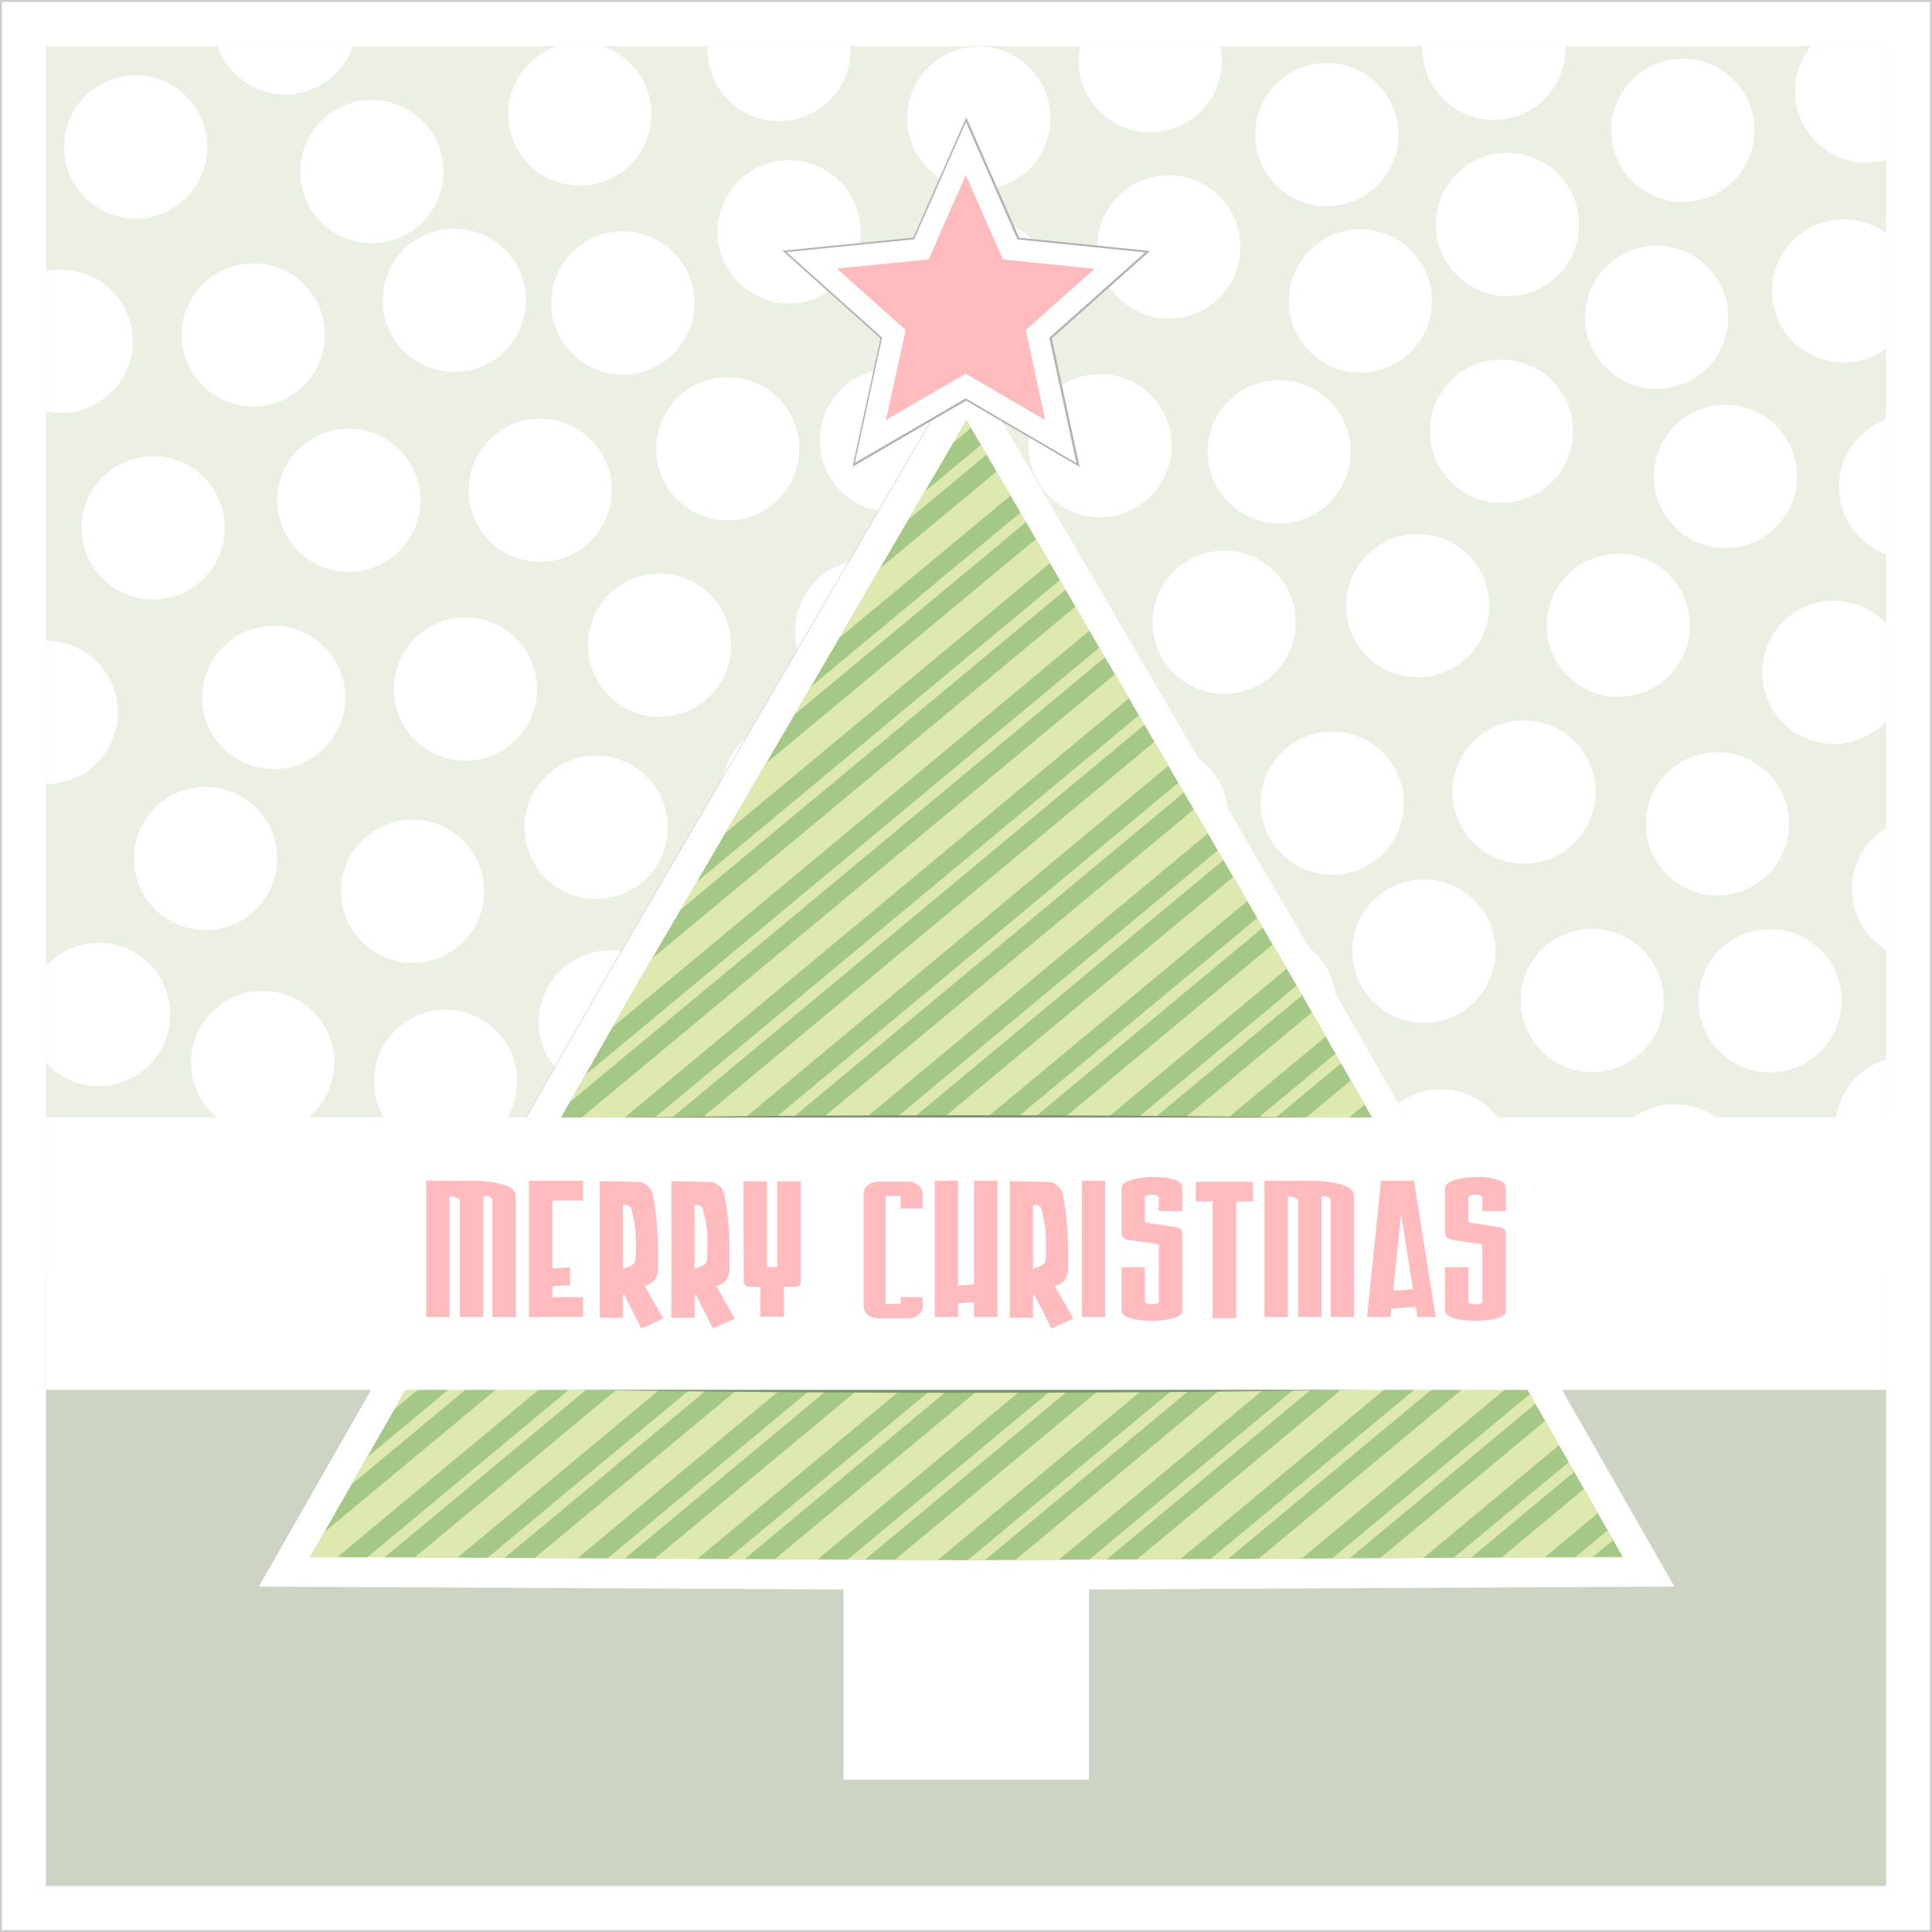
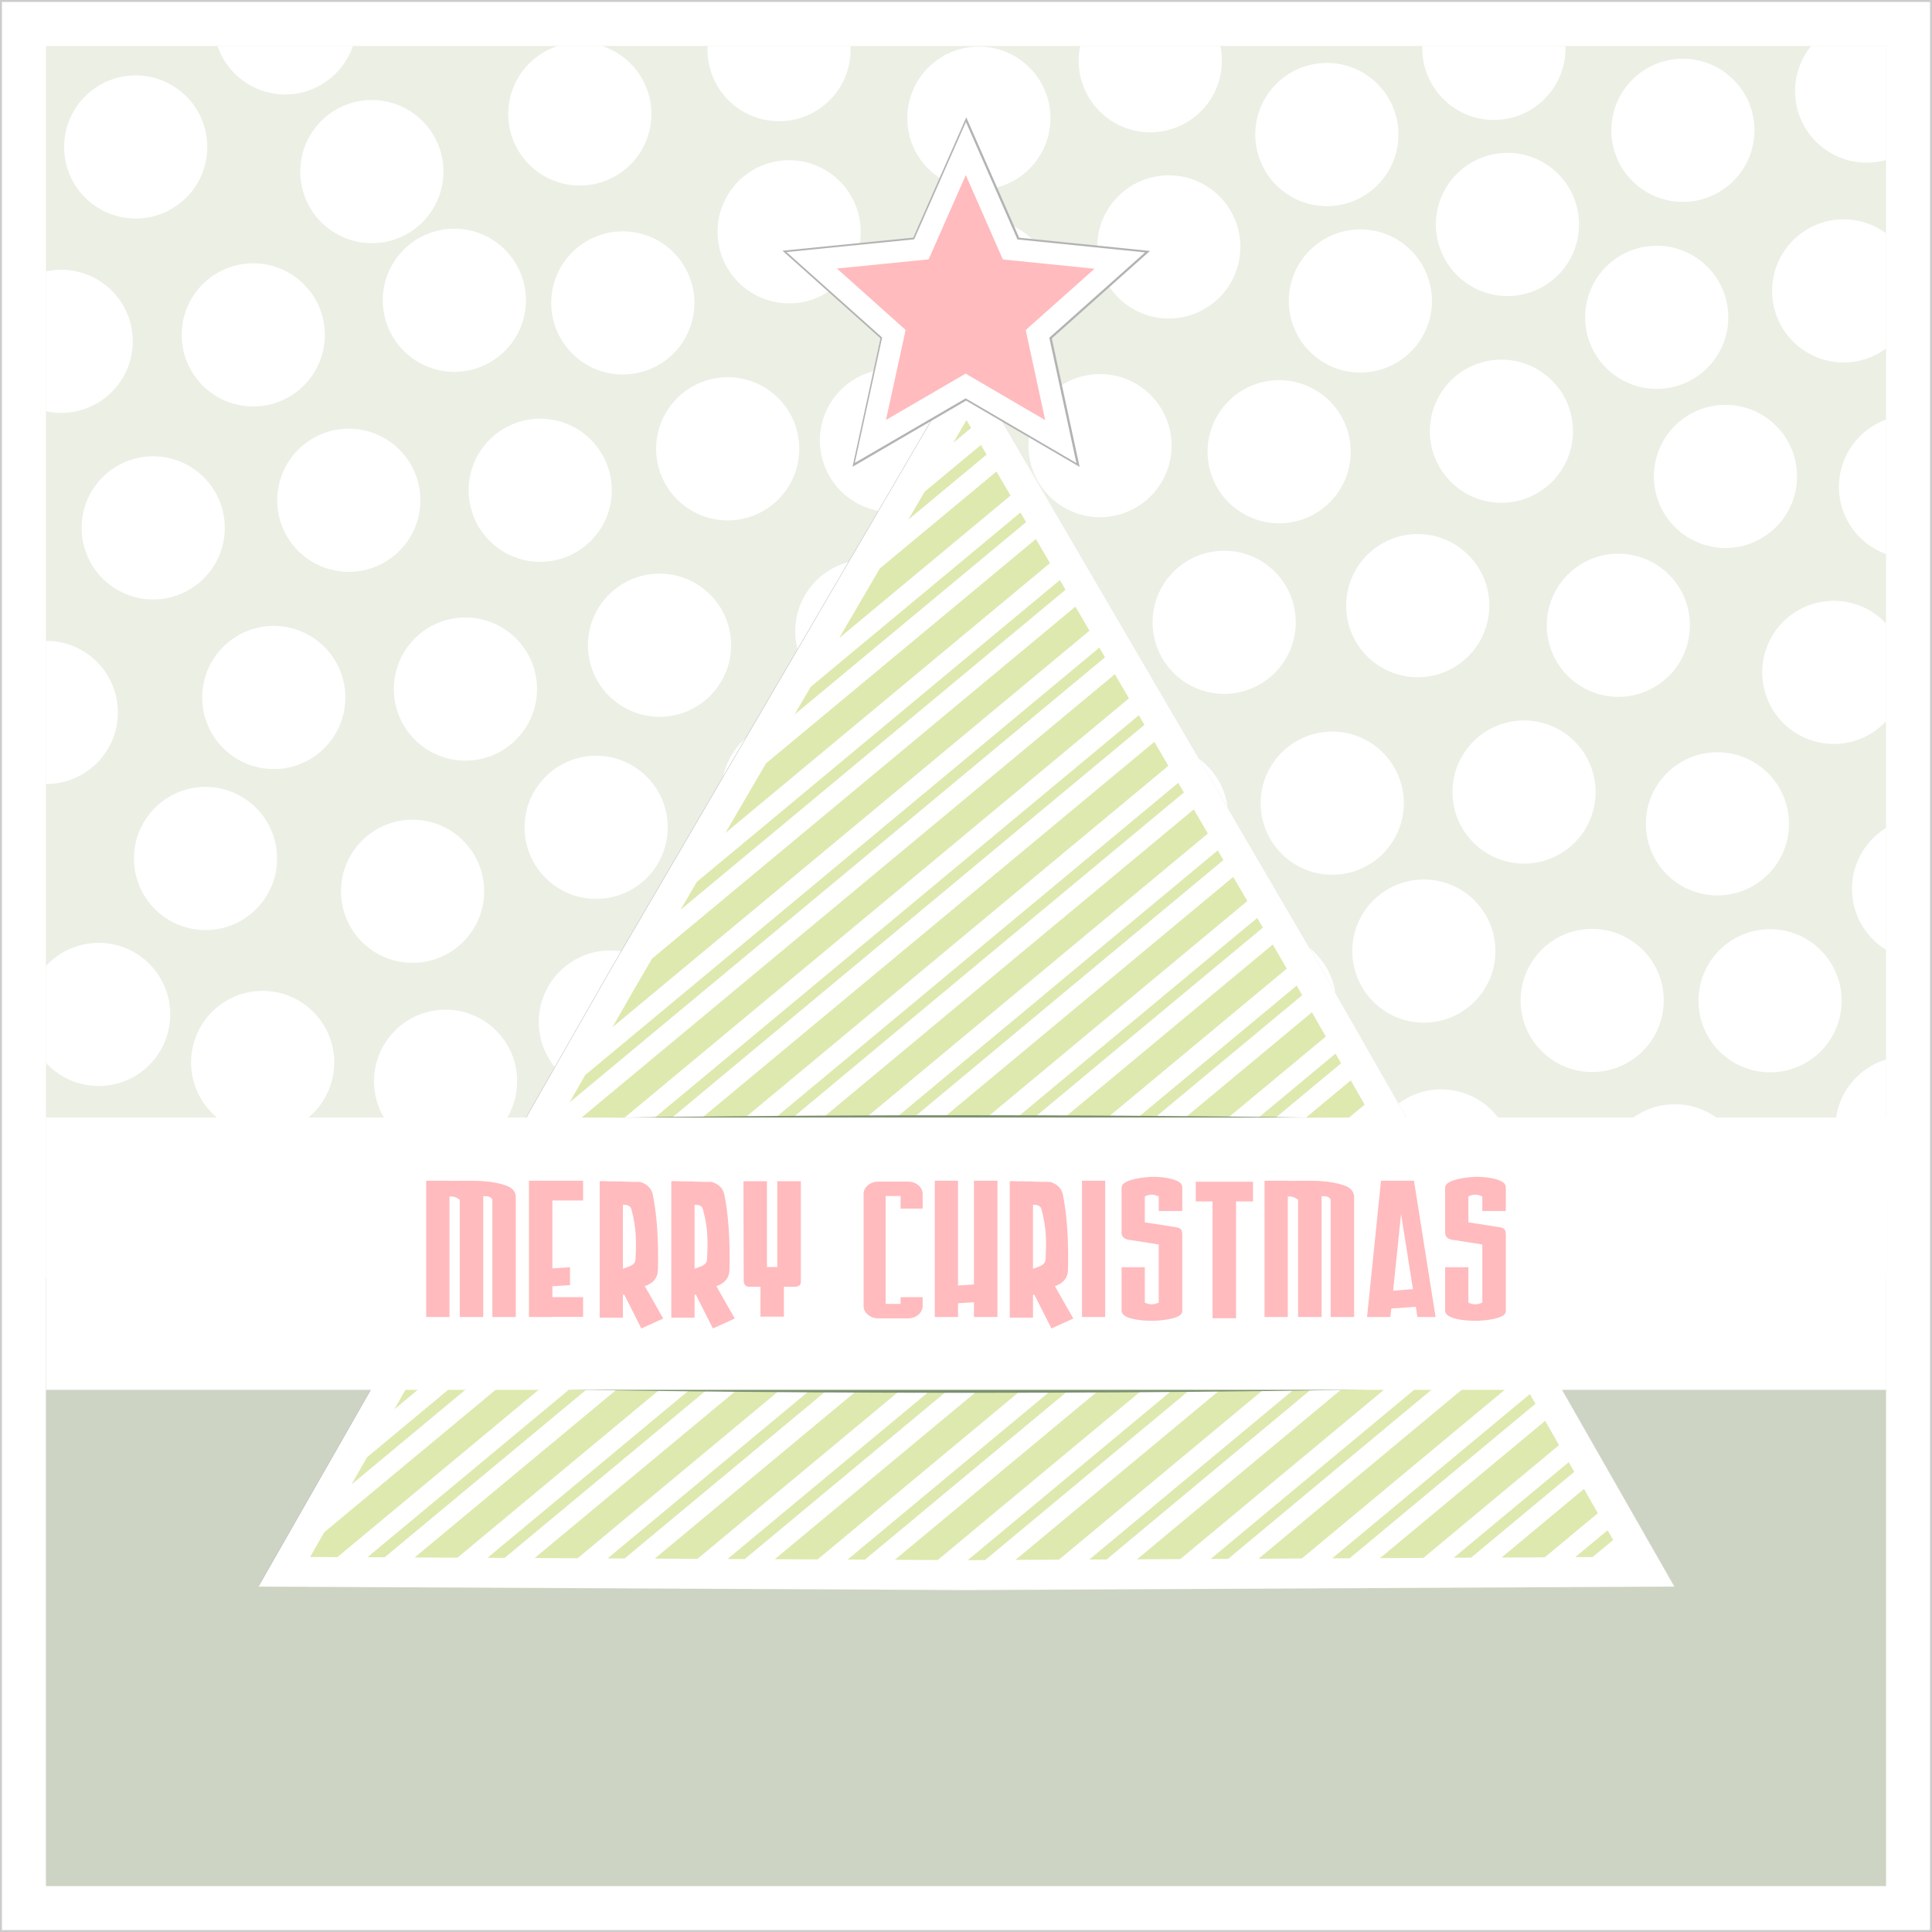
<svg xmlns="http://www.w3.org/2000/svg" xmlns:ns1="http://sodipodi.sourceforge.net/DTD/sodipodi-0.dtd" xmlns:ns2="http://www.inkscape.org/namespaces/inkscape" id="svg2" ns1:docname="_svgclean2.svg" viewBox="0 0 1000 1000" version="1.1" ns2:version="0.48.3.1 r9886">
  <defs id="defs4">
    <filter id="filter3784" ns2:collect="always" color-interpolation-filters="sRGB">
      <feGaussianBlur id="feGaussianBlur3786" stdDeviation="1.61" ns2:collect="always" />
    </filter>
    <filter id="filter3876" ns2:collect="always" color-interpolation-filters="sRGB">
      <feGaussianBlur id="feGaussianBlur3878" stdDeviation="2.582" ns2:collect="always" />
    </filter>
    <filter id="filter3950" ns2:collect="always" color-interpolation-filters="sRGB">
      <feGaussianBlur id="feGaussianBlur3952" stdDeviation="3.241" ns2:collect="always" />
    </filter>
    <filter id="filter4195" height="1.757" width="1.018" color-interpolation-filters="sRGB" y="-.378" x="-.009" ns2:collect="always">
      <feGaussianBlur id="feGaussianBlur4197" stdDeviation="2.543" ns2:collect="always" />
    </filter>
    <filter id="filter4199" height="1.757" width="1.018" color-interpolation-filters="sRGB" y="-.378" x="-.009" ns2:collect="always">
      <feGaussianBlur id="feGaussianBlur4201" stdDeviation="2.543" ns2:collect="always" />
    </filter>
  </defs>
  <ns1:namedview id="base" bordercolor="#666666" ns2:pageshadow="2" ns2:window-y="208" pagecolor="#ffffff" ns2:showpageshadow="false" ns2:window-maximized="0" ns2:zoom="0.21142616" ns2:window-x="208" ns2:window-height="707" showgrid="false" borderopacity="1.0" ns2:current-layer="layer1" ns2:cx="686.07121" ns2:cy="474.55361" showguides="true" ns2:guide-bbox="true" ns2:window-width="732" ns2:pageopacity="0.0" ns2:document-units="px" />
  <g id="layer1" ns2:label="Layer 1" ns2:groupmode="layer" transform="translate(-25 -27.362)">
    <g id="g4638" transform="translate(-1.5e-5,-9.94e-5)">
      <path id="path4205" style="stroke:#cccccc;stroke-width:0.999;fill:#ffffff" ns2:connector-curvature="0" d="m25.5 27.862h999v999h-999z" />
      <g id="g4613">
        <path id="rect2985" style="fill:#ebefe4" ns2:connector-curvature="0" d="m48.81 51.172h952.38v952.38h-952.38z" />
        <path id="path4574" d="m48.81 688.85h952.38v314.71h-952.38z" style="fill:#cdd4c4" ns2:connector-curvature="0" />
        <path id="path3982" style="fill:#ffffff" ns2:connector-curvature="0" d="m137.56 51.178c4.978 14.589 18.785 25.089 35.06 25.089s30.081-10.5 35.06-25.089h-70.119zm175.95 0c-14.774 4.874-25.446 18.772-25.446 35.179 0 20.464 16.589 37.054 37.054 37.054 20.464 0 37.054-16.589 37.054-37.054 0-16.406-10.673-30.305-25.446-35.179h-23.214zm77.738 0c-0.031 0.622-0.059 1.246-0.059 1.875 0 20.464 16.589 37.054 37.054 37.054 20.464 0 37.054-16.589 37.054-37.054 0-0.63-0.029-1.253-0.059-1.875h-73.988zm192.83 0c-0.515 2.458-0.774 5.008-0.774 7.619 0 20.464 16.619 37.054 37.083 37.054s37.054-16.589 37.054-37.054c0-2.611-0.26-5.161-0.774-7.619h-72.589zm177.11 0c-0.013 0.406-0.03 0.811-0.03 1.22 0 20.464 16.619 37.054 37.083 37.054s37.054-16.589 37.054-37.054c0-0.41-0.017-0.814-0.03-1.22h-74.077zm201.22 0c-5.173 6.371-8.274 14.487-8.274 23.333 0 20.464 16.589 37.054 37.054 37.054 3.468 0 6.816-0.478 10-1.369v-59.018h-38.78zm-430.74 0.298c-20.464 0-37.054 16.589-37.054 37.054 0 20.464 16.589 37.054 37.054 37.054 20.464 0 37.054-16.589 37.054-37.054 0-20.464-16.589-37.054-37.054-37.054zm364.4 6.28c-20.464 0-37.054 16.589-37.054 37.054 0 20.464 16.589 37.054 37.054 37.054 20.464 0 37.054-16.589 37.054-37.054 0-20.464-16.589-37.054-37.054-37.054zm-184.28 2.172c-20.464 0-37.054 16.619-37.054 37.083s16.589 37.054 37.054 37.054c20.464 0 37.054-16.589 37.054-37.054 0-20.464-16.589-37.083-37.054-37.083zm-616.55 6.458c-20.464 0-37.054 16.589-37.054 37.054 0 20.464 16.589 37.054 37.054 37.054 20.464 0 37.054-16.589 37.054-37.054 0-20.464-16.589-37.054-37.054-37.054zm122.23 12.738c-20.464 0-37.054 16.589-37.054 37.054 0 20.464 16.589 37.054 37.054 37.054 20.464 0 37.054-16.589 37.054-37.054 0-20.464-16.589-37.054-37.054-37.054zm587.8 27.351c-20.464 0-37.054 16.589-37.054 37.054 0 20.464 16.589 37.083 37.054 37.083 20.464 0 37.054-16.619 37.054-37.083s-16.589-37.054-37.054-37.054zm-371.82 3.809c-20.464 0-37.054 16.589-37.054 37.054 0 20.464 16.589 37.054 37.054 37.054 20.464 0 37.054-16.589 37.054-37.054 0-20.464-16.589-37.054-37.054-37.054zm196.52 7.827c-20.464 0-37.054 16.589-37.054 37.054 0 20.464 16.589 37.054 37.054 37.054 20.464 0 37.054-16.589 37.054-37.054 0-20.464-16.589-37.054-37.054-37.054zm-96.399 22.708c-20.464 0-37.054 16.589-37.054 37.054 0 20.464 16.589 37.054 37.054 37.054 20.464 0 37.054-16.589 37.054-37.054 0-20.464-16.589-37.054-37.054-37.054zm445.71 0.059c-20.464 0-37.054 16.589-37.054 37.054 0 20.464 16.589 37.054 37.054 37.054 8.198 0 15.768-2.666 21.905-7.173v-59.762c-6.137-4.507-13.707-7.173-21.905-7.173zm-719.11 4.851c-20.464 0-37.054 16.589-37.054 37.054 0 20.464 16.589 37.054 37.054 37.054 20.464 0 37.054-16.589 37.054-37.054 0-20.464-16.589-37.054-37.054-37.054zm468.96 0.357c-20.464 0-37.054 16.589-37.054 37.054 0 20.464 16.589 37.054 37.054 37.054 20.464 0 37.054-16.589 37.054-37.054 0-20.464-16.589-37.054-37.054-37.054zm-381.76 1.012c-20.464 0-37.054 16.589-37.054 37.054 0 20.464 16.589 37.054 37.054 37.054 20.464 0 37.054-16.589 37.054-37.054 0-20.464-16.589-37.054-37.054-37.054zm535.15 7.441c-20.464 0-37.054 16.589-37.054 37.054 0 20.464 16.589 37.054 37.054 37.054 20.464 0 37.054-16.589 37.054-37.054 0-20.464-16.589-37.054-37.054-37.054zm-726.43 9.107c-20.464 0-37.054 16.589-37.054 37.054 0 20.464 16.589 37.054 37.054 37.054 20.464 0 37.054-16.589 37.054-37.054 0-20.464-16.589-37.054-37.054-37.054zm-99.405 3.333c-2.707 0-5.345 0.282-7.887 0.833v72.44c2.542 0.551 5.18 0.833 7.887 0.833 20.464 0 37.054-16.589 37.054-37.054 0-20.464-16.589-37.054-37.054-37.054zm745.45 46.518c-20.464 0-37.054 16.589-37.054 37.054 0 20.464 16.589 37.054 37.054 37.054 20.464 0 37.054-16.589 37.054-37.054 0-20.464-16.589-37.054-37.054-37.054zm-315.71 4.792c-20.464 0-37.054 16.589-37.054 37.054 0 20.464 16.589 37.054 37.054 37.054 20.464 0 37.083-16.589 37.083-37.054 0-20.464-16.619-37.054-37.083-37.054zm107.95 2.679c-20.464 0-37.054 16.589-37.054 37.054 0 20.464 16.589 37.054 37.054 37.054 20.464 0 37.054-16.589 37.054-37.054 0-20.464-16.589-37.054-37.054-37.054zm-192.71 1.637c-20.464 0-37.054 16.589-37.054 37.054 0 20.464 16.589 37.054 37.054 37.054 20.464 0 37.054-16.589 37.054-37.054 0-20.464-16.589-37.054-37.054-37.054zm285.42 1.518c-20.464 0-37.054 16.589-37.054 37.054 0 20.464 16.589 37.054 37.054 37.054 20.464 0 37.054-16.589 37.054-37.054 0-20.464-16.589-37.054-37.054-37.054zm231.01 12.768c-20.464 0-37.054 16.589-37.054 37.054 0 20.464 16.589 37.054 37.054 37.054 20.464 0 37.054-16.589 37.054-37.054 0-20.464-16.589-37.054-37.054-37.054zm-613.48 7.173c-20.464 0-37.054 16.589-37.054 37.054 0 20.464 16.589 37.054 37.054 37.054 20.464 0 37.054-16.589 37.054-37.054 0-20.464-16.589-37.054-37.054-37.054zm696.58 0.476c-14.22 5.178-24.375 18.811-24.375 34.821 0 16.011 10.155 29.644 24.375 34.821v-69.643zm-795.65 4.702c-20.464 0-37.054 16.589-37.054 37.054 0 20.464 16.589 37.054 37.054 37.054 20.464 0 37.054-16.589 37.054-37.054 0-20.464-16.589-37.054-37.054-37.054zm-101.25 14.286c-20.464 0-37.054 16.589-37.054 37.054 0 20.464 16.589 37.054 37.054 37.054 20.464 0 37.054-16.589 37.054-37.054 0-20.464-16.589-37.054-37.054-37.054zm654.52 40.238c-20.464 0-37.054 16.619-37.054 37.083s16.589 37.054 37.054 37.054c20.464 0 37.054-16.589 37.054-37.054 0-20.464-16.589-37.083-37.054-37.083zm-100.18 8.631c-20.464 0-37.054 16.589-37.054 37.054 0 20.464 16.589 37.054 37.054 37.054 20.464 0 37.054-16.589 37.054-37.054 0-20.464-16.589-37.054-37.054-37.054zm204.02 1.548c-20.464 0-37.054 16.589-37.054 37.054 0 20.464 16.589 37.054 37.054 37.054 20.464 0 37.054-16.589 37.054-37.054 0-20.464-16.589-37.054-37.054-37.054zm-300.24 0.268c-20.464 0-37.054 16.589-37.054 37.054 0 20.464 16.589 37.054 37.054 37.054 20.464 0 37.054-16.589 37.054-37.054 0-20.464-16.589-37.054-37.054-37.054zm-88.75 2.827c-20.464 0-37.054 16.589-37.054 37.054 0 20.464 16.589 37.054 37.054 37.054 20.464 0 37.054-16.589 37.054-37.054 0-20.464-16.589-37.054-37.054-37.054zm-107.29 7.232c-20.464 0-37.054 16.589-37.054 37.054 0 20.464 16.589 37.054 37.054 37.054 20.464 0 37.054-16.589 37.054-37.054 0-20.464-16.589-37.054-37.054-37.054zm607.8 14.048c-20.464 0-37.054 16.589-37.054 37.054 0 20.464 16.589 37.054 37.054 37.054 10.661 0 20.264-4.519 27.024-11.726v-50.655c-6.76-7.207-16.363-11.726-27.024-11.726zm-708.27 8.631c-20.464 0-37.054 16.589-37.054 37.054 0 20.464 16.589 37.054 37.054 37.054 20.464 0 37.054-16.589 37.054-37.054 0-20.464-16.589-37.054-37.054-37.054zm-99.196 4.375c-20.464 0-37.054 16.589-37.054 37.054 0 20.464 16.589 37.054 37.054 37.054 20.464 0 37.054-16.589 37.054-37.054 0-20.464-16.589-37.054-37.054-37.054zm-117.89 7.738v74.107c0.05 0 0.099 0 0.149 0 20.464 0 37.054-16.589 37.054-37.054 0-20.464-16.589-37.054-37.054-37.054-0.05 0-0.099-0-0.149 0zm386.7 41.042c-20.464 0-37.054 16.589-37.054 37.054 0 20.464 16.589 37.054 37.054 37.054 20.464 0 37.054-16.589 37.054-37.054 0-20.464-16.589-37.054-37.054-37.054zm378.33 0.149c-20.464 0-37.054 16.589-37.054 37.054 0 20.464 16.589 37.054 37.054 37.054 20.464 0 37.054-16.589 37.054-37.054 0-20.464-16.589-37.054-37.054-37.054zm-99.286 5.774c-20.464 0-37.054 16.589-37.054 37.054 0 20.464 16.589 37.054 37.054 37.054 20.464 0 37.054-16.589 37.054-37.054 0-20.464-16.589-37.054-37.054-37.054zm-182.89 3.036c-20.464 0-37.054 16.589-37.054 37.054 0 20.464 16.589 37.054 37.054 37.054 20.464 0 37.054-16.589 37.054-37.054 0-20.464-16.589-37.054-37.054-37.054zm91.964 3.809c-20.464 0-37.054 16.589-37.054 37.054 0 20.464 16.589 37.054 37.054 37.054 20.464 0 37.054-16.589 37.054-37.054 0-20.464-16.589-37.054-37.054-37.054zm290.3 3.839c-20.464 0-37.054 16.589-37.054 37.054 0 20.464 16.589 37.054 37.054 37.054 20.464 0 37.054-16.589 37.054-37.054 0-20.464-16.589-37.054-37.054-37.054zm-580.36 1.815c-20.464 0-37.083 16.589-37.083 37.054 0 20.464 16.619 37.054 37.083 37.054s37.054-16.589 37.054-37.054c0-20.464-16.589-37.054-37.054-37.054zm-202.2 16.131c-20.464 0-37.054 16.589-37.054 37.054 0 20.464 16.589 37.054 37.054 37.054 20.464 0 37.054-16.589 37.054-37.054 0-20.464-16.589-37.054-37.054-37.054zm107.17 16.964c-20.464 0-37.054 16.589-37.054 37.054 0 20.464 16.589 37.054 37.054 37.054 20.464 0 37.054-16.589 37.054-37.054 0-20.464-16.589-37.054-37.054-37.054zm762.65 4.256c-10.574 6.526-17.619 18.21-17.619 31.548s7.045 25.022 17.619 31.548v-63.095zm-591.28 24.911c-20.464 0-37.054 16.589-37.054 37.054 0 20.464 16.589 37.054 37.054 37.054 20.464 0 37.054-16.589 37.054-37.054 0-20.464-16.589-37.054-37.054-37.054zm352.08 1.786c-20.464 0-37.054 16.589-37.054 37.054 0 20.464 16.589 37.054 37.054 37.054 20.464 0 37.054-16.589 37.054-37.054 0-20.464-16.589-37.054-37.054-37.054zm-268.07 8.095c-20.464 0-37.054 16.589-37.054 37.054 0 20.464 16.589 37.054 37.054 37.054 20.464 0 37.054-16.589 37.054-37.054 0-20.464-16.589-37.054-37.054-37.054zm355.18 17.47c-20.464 0-37.054 16.589-37.054 37.054 0 20.464 16.589 37.054 37.054 37.054 20.464 0 37.054-16.589 37.054-37.054 0-20.464-16.589-37.054-37.054-37.054zm92.083 0.149c-20.464 0-37.054 16.589-37.054 37.054 0 20.464 16.589 37.054 37.054 37.054 20.464 0 37.054-16.589 37.054-37.054 0-20.464-16.589-37.054-37.054-37.054zm-261.61 1.548c-20.464 0-37.054 16.589-37.054 37.054 0 20.464 16.589 37.054 37.054 37.054 20.464 0 37.054-16.589 37.054-37.054 0-20.464-16.589-37.054-37.054-37.054zm-603.51 5.536c-10.781 0-20.491 4.614-27.262 11.964v50.179c6.771 7.35 16.48 11.964 27.262 11.964 20.464 0 37.054-16.589 37.054-37.054 0-20.464-16.589-37.054-37.054-37.054zm511.88 0.714c-20.464 0-37.054 16.589-37.054 37.054 0 20.464 16.589 37.054 37.054 37.054 20.464 0 37.054-16.589 37.054-37.054 0-20.464-16.589-37.054-37.054-37.054zm-247.02 3.214c-20.464 0-37.054 16.589-37.054 37.054 0 20.464 16.589 37.054 37.054 37.054 20.464 0 37.054-16.589 37.054-37.054 0-20.464-16.589-37.054-37.054-37.054zm-179.97 20.923c-20.464 0-37.054 16.589-37.054 37.054 0 20.464 16.589 37.054 37.054 37.054 20.464 0 37.054-16.589 37.054-37.054 0-20.464-16.589-37.054-37.054-37.054zm94.673 9.732c-20.464 0-37.054 16.589-37.054 37.054 0 20.464 16.589 37.054 37.054 37.054 20.464 0 37.054-16.589 37.054-37.054 0-20.464-16.589-37.054-37.054-37.054zm745.57 25.744c-15.176 4.635-26.22 18.753-26.22 35.446s11.044 30.811 26.22 35.446v-70.893zm-566.96 1.726c-20.464 0-37.054 16.589-37.054 37.054 0 20.464 16.589 37.054 37.054 37.054 20.464 0 37.054-16.589 37.054-37.054 0-20.464-16.589-37.054-37.054-37.054zm106.1 10.685c-20.464 0-37.054 16.589-37.054 37.054 0 20.464 16.589 37.054 37.054 37.054 20.464 0 37.054-16.589 37.054-37.054 0-20.464-16.589-37.054-37.054-37.054zm230.63 3.095c-20.464 0-37.054 16.589-37.054 37.054 0 20.464 16.589 37.054 37.054 37.054 20.464 0 37.054-16.589 37.054-37.054 0-20.464-16.589-37.054-37.054-37.054zm120.92 7.708c-20.464 0-37.054 16.589-37.054 37.054 0 20.464 16.589 37.054 37.054 37.054 20.464 0 37.054-16.589 37.054-37.054 0-20.464-16.589-37.054-37.054-37.054zm-553.13 3.571c-20.464 0-37.054 16.589-37.054 37.054 0 20.464 16.589 37.054 37.054 37.054 20.464 0 37.054-16.589 37.054-37.054 0-20.464-16.589-37.054-37.054-37.054zm309.08 13.006c-20.464 0-37.054 16.589-37.054 37.054 0 20.464 16.589 37.054 37.054 37.054 20.464 0 37.054-16.589 37.054-37.054 0-20.464-16.589-37.054-37.054-37.054zm-388.24 20.893c-20.464 0-37.054 16.589-37.054 37.054 0 20.464 16.589 37.054 37.054 37.054 20.464 0 37.054-16.589 37.054-37.054 0-20.464-16.589-37.054-37.054-37.054z" />
        <g id="g4599">
          <g id="g4183" transform="matrix(.622 0 0 1.031 265.61 -10.638)">
-             <path id="rect3820" style="filter:url(#filter3876);fill:#b3b3b3" d="m320.53 807.4h239.99v150.51h-239.99z" ns1:nodetypes="ccccc" transform="matrix(.852 0 0 1 41.974 -27.599)" ns2:connector-curvature="0" />
-             <path id="rect3818" ns1:nodetypes="ccccc" d="m315.03 779.8h204.45v150.51h-204.45z" style="fill:#ffffff" ns2:connector-curvature="0" />
-           </g>
+             </g>
          <g id="g4591" transform="matrix(1.109 0 0 1.109 -56.981 -44.983)">
            <path id="path3948" style="filter:url(#filter3950);fill:#b3b3b3" d="m701.64 793.48-346.91 1.7-346.92-1.7 171.98-301.29 174.94-299.59 174.93 299.59z" ns2:transform-center-y="-100.14597" ns2:connector-curvature="0" transform="matrix(.952 0 0 .952 187.16 50.047)" />
            <path id="path3954" ns2:connector-curvature="0" style="fill:#ffffff" ns2:transform-center-y="-100.14597" d="m855.4 805.74-330.4 1.624-330.4-1.624 163.79-286.94 166.6-285.32 166.6 285.32z" />
-             <path id="path3945" ns2:connector-curvature="0" style="fill:#a5c887" ns2:transform-center-y="-92.857143" d="m831.35 791.92-306.35 1.5-306.35-1.5 151.87-266.06 154.48-264.56 154.48 264.56z" />
            <path id="rect4266" style="fill:#dde9af" transform="translate(0 2.362)" ns2:connector-curvature="0" d="m525 258.94-6.188 10.625 8.344-6.938l-2.15-3.68zm6.75 11.594-26.25 21.812-7.625 13.031 36.531-30.344-2.656-4.5zm7.25 12.41-54.44 45.25-18.94 32.43 79.94-66.46-6.56-11.22zm11.188 19.125-97.875 81.375-7.562 12.938 108.06-89.812-2.625-4.5zm7.219 12.375l-125.97 104.72-18.94 32.46 151.47-125.93-6.562-11.25zm11.188 19.156-169.41 140.84-7.625 13.031 179.66-149.34-2.625-4.531zm7.25 12.406-197.56 164.25-7.75 13.25l-10.73 18.77 222.6-185.03-6.57-11.25zm11.15 19.15-239.94 199.46l-7.281 12.75 249.88-207.72-2.656-4.5zm7.25 12.4-267.19 222.13-18.18 31.81 291.96-242.69-6.59-11.25zm11.188 19.156-309.31 257.12-7.219 12.688 319.16-265.34-2.625-4.469zm7.25 12.406l-336.57 279.75-18.12 31.74 361.22-300.31-6.53-11.19zm11.156 19.125-378.62 314.78-7.25 12.688 388.5-322.97-2.625-4.5zm7.25 12.406-405.84 337.38-6.594 11.531 12.719 0.062 406.28-337.72-6.562-11.25zm11.188 19.125-396.88 329.91 8.031 0.031 391.47-325.41-2.625-4.531zm7.21 12.39-382.03 317.62 19.97 0.1 368.65-306.47-6.59-11.25zm11.188 19.156-359.22 298.62 8 0.031 353.88-294.16-2.656-4.5zm7.25 12.406-344.44 286.31 20 0.125l331-275.2-6.56-11.25zm11.18 19.15-321.59 267.34l7.938 0.031 316.22-262.88-2.219-3.906-0.344-0.594zm7.125 12.469-306.72 254.97 19.938 0.094 293.25-243.75l-6.46-11.31zm11 19.281-283.75 235.88 8.031 0.031 278.31-231.38-2.594-4.531zm7.125 12.5-268.81 223.47 19.969 0.094 255.31-212.25-6.469-11.312zm11.031 19.281-245.84 204.34 8.031 0.062l240.42-199.84-2.594-4.562zm7.125 12.5-230.94 191.97 20 0.094l217.42-180.75-6.47-11.31zm11 19.281l-207.9 172.84 8.07-0.03 202.43-168.28-2.594-4.531zm7.156 12.5-192.78 160.22 20.25-0.094 179-148.78-6.469-11.344zm11.01 19.28-169.35 140.78 8.07-0.03 163.84-136.22-2.56-4.53zm7.125 12.469-154.22 128.22 20.219-0.125 140.47-116.75-6.469-11.344zm11 19.312l-130.82 108.72 8.125-0.031 125.28-104.16-2.594-4.531zm7.125 12.5-115.62 96.125 20.219-0.125 101.88-84.688-6.469-11.312zm11.031 19.281-92.25 76.656 8.125-0.031 86.719-72.094-2.594-4.531zm7.125 12.5-77.062 64.062 20.219-0.094 63.312-52.656-6.469-11.312zm11 19.281-53.656 44.594 8.062-0.031 48.188-40.062-2.594-4.5zm7.125 12.5-38.469 32 20.156-0.094 24.781-20.594-6.469-11.312zm11.03 19.28l-15.094 12.531 8.062-0.031 9.625-7.969-2.594-4.531z" />
          </g>
          <g id="g3975" transform="matrix(.952 .005 -.005 .952 271.58 39.767)">
            <path id="path3778" style="filter:url(#filter3784);fill:#b3b3b3" d="m310.79 362.09-54.963-21.378-45.666 37.317 3.348-58.879-49.602-31.9 57.032-15.011 15.011-57.032 31.9 49.602 58.879-3.348-37.317 45.666z" ns2:transform-center-x="0.33284203" ns2:transform-center-y="-11.178476" ns2:connector-curvature="0" transform="matrix(1.198 .184 -.184 1.198 23.543 -251.87)" />
            <path id="path3776" style="fill:#ffffff" d="m327.47 237.02-60.39-34.874-60.085 35.397 14.506-68.211-52.232-46.206 69.355-7.283 27.804-63.954 28.358 63.71 69.416 6.681-51.829 46.658z" ns2:transform-center-x="0.32484787" ns2:transform-center-y="-10.909887" ns2:connector-curvature="0" />
            <path id="path3774" style="fill:#ffbbbe" d="m310.37 213.75-43.385-25.054-43.166 25.43 10.421-49.004-37.524-33.195 49.826-5.232 19.975-45.945 20.373 45.77 49.869 4.799-37.234 33.52z" ns2:transform-center-x="0.2333667" ns2:transform-center-y="-7.8377778" ns2:connector-curvature="0" />
          </g>
        </g>
        <g id="g4576" transform="translate(-0)">
          <g id="g3928" transform="matrix(1.27 0 0 1.073 52.559 -29.311)">
            <g id="g3914" transform="matrix(1.022 0 0 .893 -8.034 99.486)">
              <path id="path3882" d="m368.56 546.94c-159.95 0-294.72 6.816-336.38 16.125h672.75c-41.658-9.309-176.43-16.125-336.38-16.125z" style="filter:url(#filter4199);fill:#7c916f" transform="matrix(1.056 0 0 .805 -17.331 109.87)" ns2:connector-curvature="0" />
              <path id="path3912" style="filter:url(#filter4195);fill:#7c916f" ns2:connector-curvature="0" d="m368.56 546.94c-159.95 0-294.72 6.816-336.38 16.125h672.75c-41.658-9.309-176.43-16.125-336.38-16.125z" transform="matrix(1.056 0 0 -.805 -17.331 1140.4)" />
            </g>
            <path id="rect3880" d="m-2.953 591.9h750v131.36h-750z" style="fill:#ffffff" ns2:connector-curvature="0" />
          </g>
          <path id="path4466" d="m621.34 636.49c-3.279 0.117-6.382 0.515-9.312 1.219-4.326 0.997-6.5 2.471-6.5 4.406v23.312c0 1.759 1.008 2.945 3.031 3.531l16.219 2.531v30.094c-1.256 0.586-2.47 0.875-3.656 0.875-1.186 0-2.376-0.289-3.562-0.875v-18.312h-12.031v22.438c0 2.052 2.095 3.527 6.281 4.406 2.651 0.586 5.73 0.875 9.219 0.875 3.21 0 6.288-0.289 9.219-0.875 4.465-0.88 6.688-2.245 6.688-4.062v-39.562c-0-1.29-0.206-2.224-0.625-2.781-0.419-0.557-1.379-0.953-2.844-1.188l-15.906-2.469v-13.375c1.116-0.645 2.307-0.969 3.562-0.969 1.186 0 2.4 0.324 3.656 0.969v7.5h12.156v-12.312c-0-1.818-1.627-3.185-4.906-4.094-3.279-0.909-6.85-1.34-10.688-1.281zm167.47 0c-3.279 0.117-6.382 0.515-9.312 1.219-4.326 0.997-6.5 2.471-6.5 4.406v23.312c0 1.759 1.008 2.945 3.031 3.531l16.219 2.531v30.094c-1.256 0.586-2.47 0.875-3.656 0.875-1.186 0-2.376-0.289-3.562-0.875v-18.312h-12.031v22.438c0 2.052 2.095 3.527 6.281 4.406 2.651 0.586 5.73 0.875 9.219 0.875 3.21 0 6.257-0.289 9.188-0.875 4.466-0.88 6.719-2.245 6.719-4.062v-39.562c-0-1.29-0.206-2.224-0.625-2.781-0.419-0.557-1.379-0.953-2.844-1.188l-15.906-2.469v-13.375c1.116-0.645 2.307-0.969 3.562-0.969 1.186 0 2.4 0.324 3.656 0.969v7.5h12.156v-12.312c-0-1.818-1.658-3.185-4.938-4.094-3.279-0.909-6.819-1.34-10.656-1.281zm-543.22 2.031v70.531h12.062v-62.375c1.814-0.234 3.568 0.339 5.312 1.688v60.688h12.156v-62.531c2.651-0.176 4.23 0.437 4.719 1.844v60.688h12.125v-53.219c-0-1.524-0-3.795 0-6.844-0 3.049-0 2.257 0-2.375-0.14-2.345-1.536-4.108-4.188-5.281-4.814-1.994-11.718-2.93-20.719-2.812-3.838 0.059-6.964 0.063-9.406 0.062v-0.062h-12.062zm53.188 0v70.531h12.125v-0.094h15.906v-10.188h-15.906v-5.625l9.125-0.625v-9.25l-9.125 0.625v-35.188h15.906v-10.188h-28.031zm210.06 0v70.531h12.031v-7.125l8.25-0.531v7.656h12.156v-70.531h-12.156v53.656l-8.25 0.594v-54.25h-12.031zm76.188 0v70.531h12.031v-70.531h-12.031zm94.5 0v70.531h12.031v-62.375c1.814-0.234 3.599 0.339 5.344 1.688v60.688h12.156v-62.531c2.651-0.176 4.199 0.437 4.688 1.844v60.688h12.156v-53.219c-0-1.524-0-3.795 0-6.844-0 3.049-0 2.257 0-2.375-0.14-2.345-1.536-4.108-4.188-5.281-4.814-1.994-11.718-2.93-20.719-2.812-3.838 0.059-6.995 0.063-9.438 0.062v-0.062h-12.031zm60.281 0-7.219 70.531h12.031l0.531-4.406 12.656-0.875 0.844 5.281h9.406l-11.188-70.531h-17.062zm-404 0.156v0.188h-0.406v70.531h12.031v-11.781l0.625-0.25 8.906 17.594 11.312-5.125-9.531-16.781 1.25-0.438c3.628-1.642 5.493-4.341 5.562-8.094 0.349-15.304-0.532-28.188-2.625-38.625-0.628-3.342-2.826-5.608-6.594-6.781-3 0-5.976-0.039-8.906-0.156v-0.094h-2.406c-3.21 0-6.288-0.07-9.219-0.188zm37.062 0v0.188h-0.406v70.531h12.031v-11.781l0.625-0.25 8.875 17.594 11.312-5.125-9.531-16.781 1.281-0.438c3.628-1.642 5.461-4.341 5.531-8.094 0.349-15.304-0.532-28.188-2.625-38.625-0.628-3.342-2.826-5.608-6.594-6.781-3 0-5.944-0.039-8.875-0.156v-0.094h-2.406c-3.21 0-6.288-0.07-9.219-0.188zm175.19 0v0.188h-0.406v70.531h12.031v-11.781l0.625-0.25 8.906 17.594 11.312-5.125-9.531-16.781 1.25-0.438c3.628-1.642 5.493-4.341 5.562-8.094 0.349-15.304-0.532-28.188-2.625-38.625-0.628-3.342-2.826-5.608-6.594-6.781-3 0-5.976-0.039-8.906-0.156v-0.094h-2.406c-3.21 0-6.288-0.07-9.219-0.188zm-138.25 0.094 0.125 51.281c0 2.228 1.008 3.344 3.031 3.344h5.656v15.469h12.125v-15.469h5.344c2.303 0 3.438-0.862 3.438-2.562v-52.062h-12.219v44.406h-5.344v-44.406h-12.156zm69.812 0.188c-2.093 0-3.875 0.614-5.375 1.875-1.5 1.261-2.25 2.772-2.25 4.531v57.969c0 1.759 0.75 3.271 2.25 4.531 1.5 1.261 3.282 1.875 5.375 1.875h15.281c2.093 0 3.906-0.614 5.406-1.875s2.25-2.772 2.25-4.531v-4.562h-11.406v3.5h-7.75v-55.844h7.75v6.5h11.406v-7.562c-0-1.759-0.75-3.271-2.25-4.531-1.5-1.261-3.313-1.875-5.406-1.875h-15.281zm164.31 0.094v10.188h8.688v60.438h12.156v-60.438h8.781v-10.188h-29.625zm-296.5 11.938h1.25c1.744 0.176 2.807 0.968 3.156 2.375 1.256 4.808 1.978 9.126 2.188 12.938 0.209 3.635 0.185 7.953-0.094 12.938-0.07 1.466-0.974 2.617-2.719 3.438l-3.781 1.406v-33.094zm37.062 0h1.25c1.744 0.176 2.776 0.968 3.125 2.375 1.256 4.808 2.009 9.126 2.219 12.938 0.209 3.635 0.154 7.953-0.125 12.938-0.07 1.466-0.974 2.617-2.719 3.438l-3.75 1.406v-33.094zm175.19 0h1.25c1.744 0.176 2.807 0.968 3.156 2.375 1.256 4.808 1.978 9.126 2.188 12.938 0.209 3.635 0.185 7.953-0.094 12.938-0.07 1.466-0.974 2.617-2.719 3.438l-3.781 1.406v-33.094zm190.5 4.688 6.156 38.938-10.25 0.812 4.094-39.75z" style="fill:#ffbbbe" ns2:connector-curvature="0" />
        </g>
      </g>
    </g>
    <flowRoot id="flowRoot5320" xml:space="preserve" style="font-size:40px;font-family:FangSong;letter-spacing:0px;word-spacing:0px;line-height:125%;fill:#000000">
      <flowRegion id="flowRegion5322">
-         <rect id="rect5324" y="2177.7" width="688.55" x="1234.3" height="222.29" />
-       </flowRegion>
+         </flowRegion>
      <flowPara id="flowPara5326" />
    </flowRoot>
    <flowRoot id="flowRoot5336" xml:space="preserve" style="font-size:40px;font-family:FangSong;letter-spacing:0px;word-spacing:0px;line-height:125%;fill:#000000">
      <flowRegion id="flowRegion5338">
        <rect id="rect5340" y="713.86" width="1189.2" x="2631.3" height="1586.7" />
      </flowRegion>
      <flowPara id="flowPara5342" />
    </flowRoot>
  </g>
</svg>